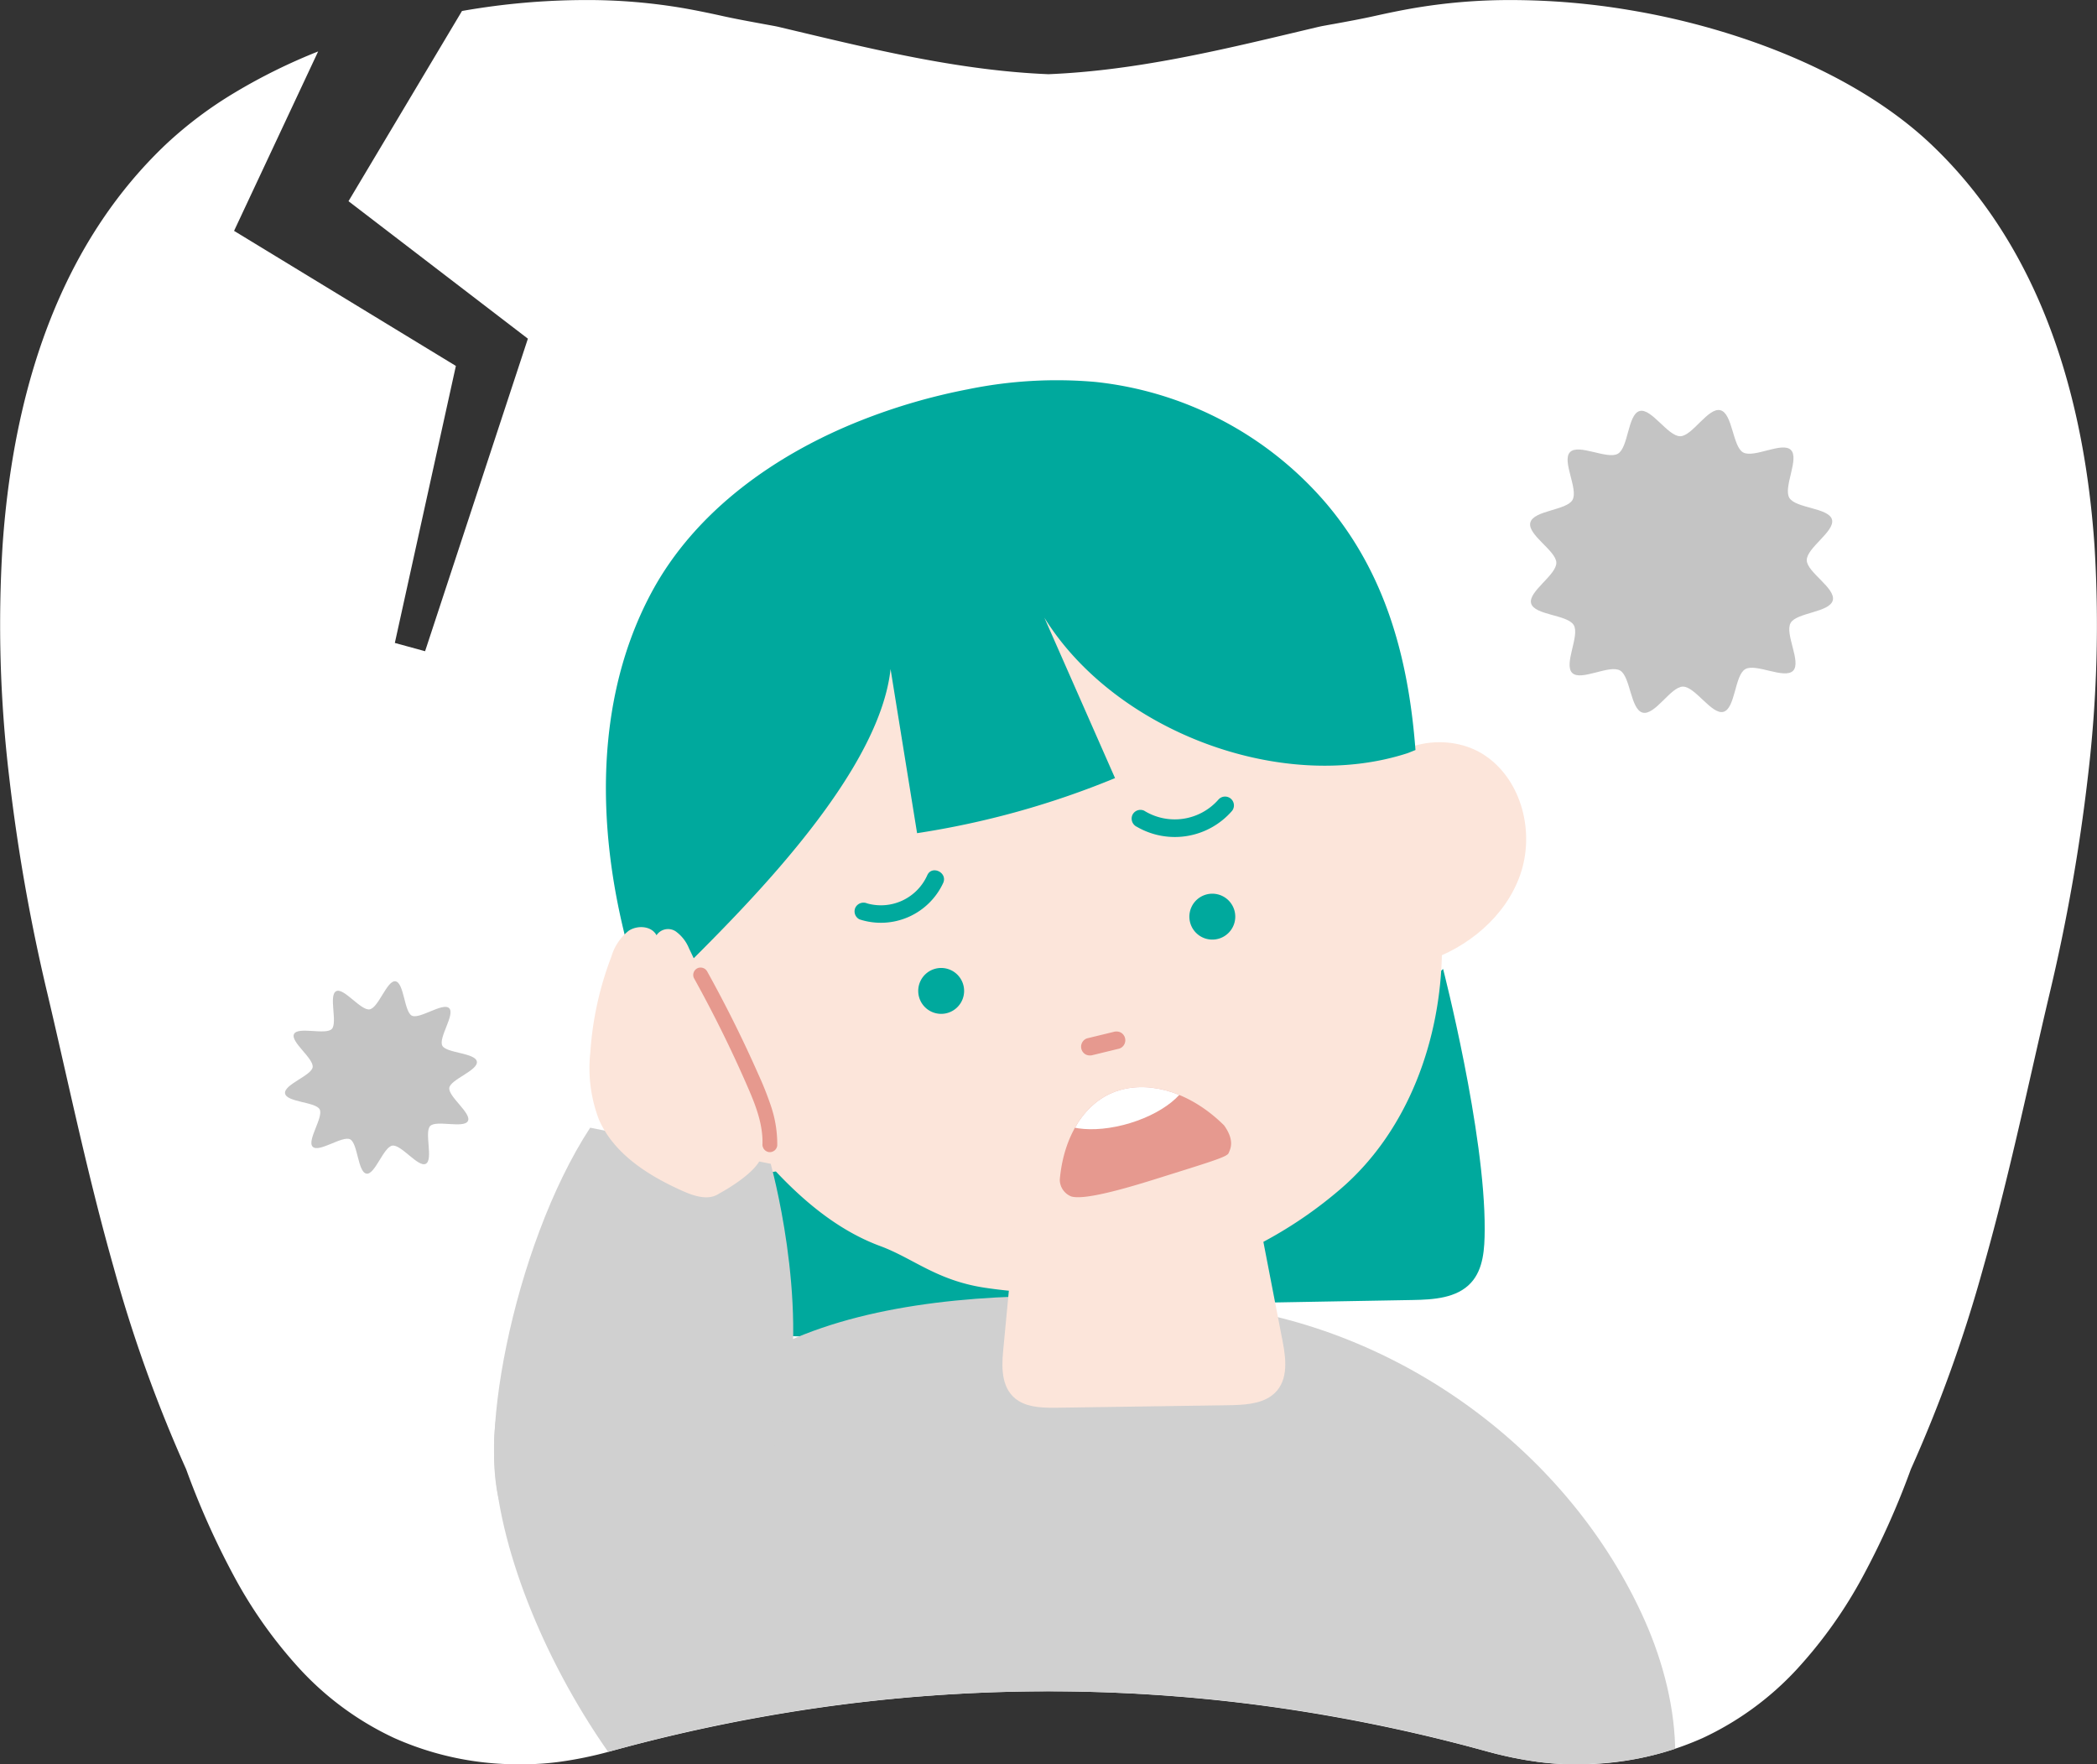
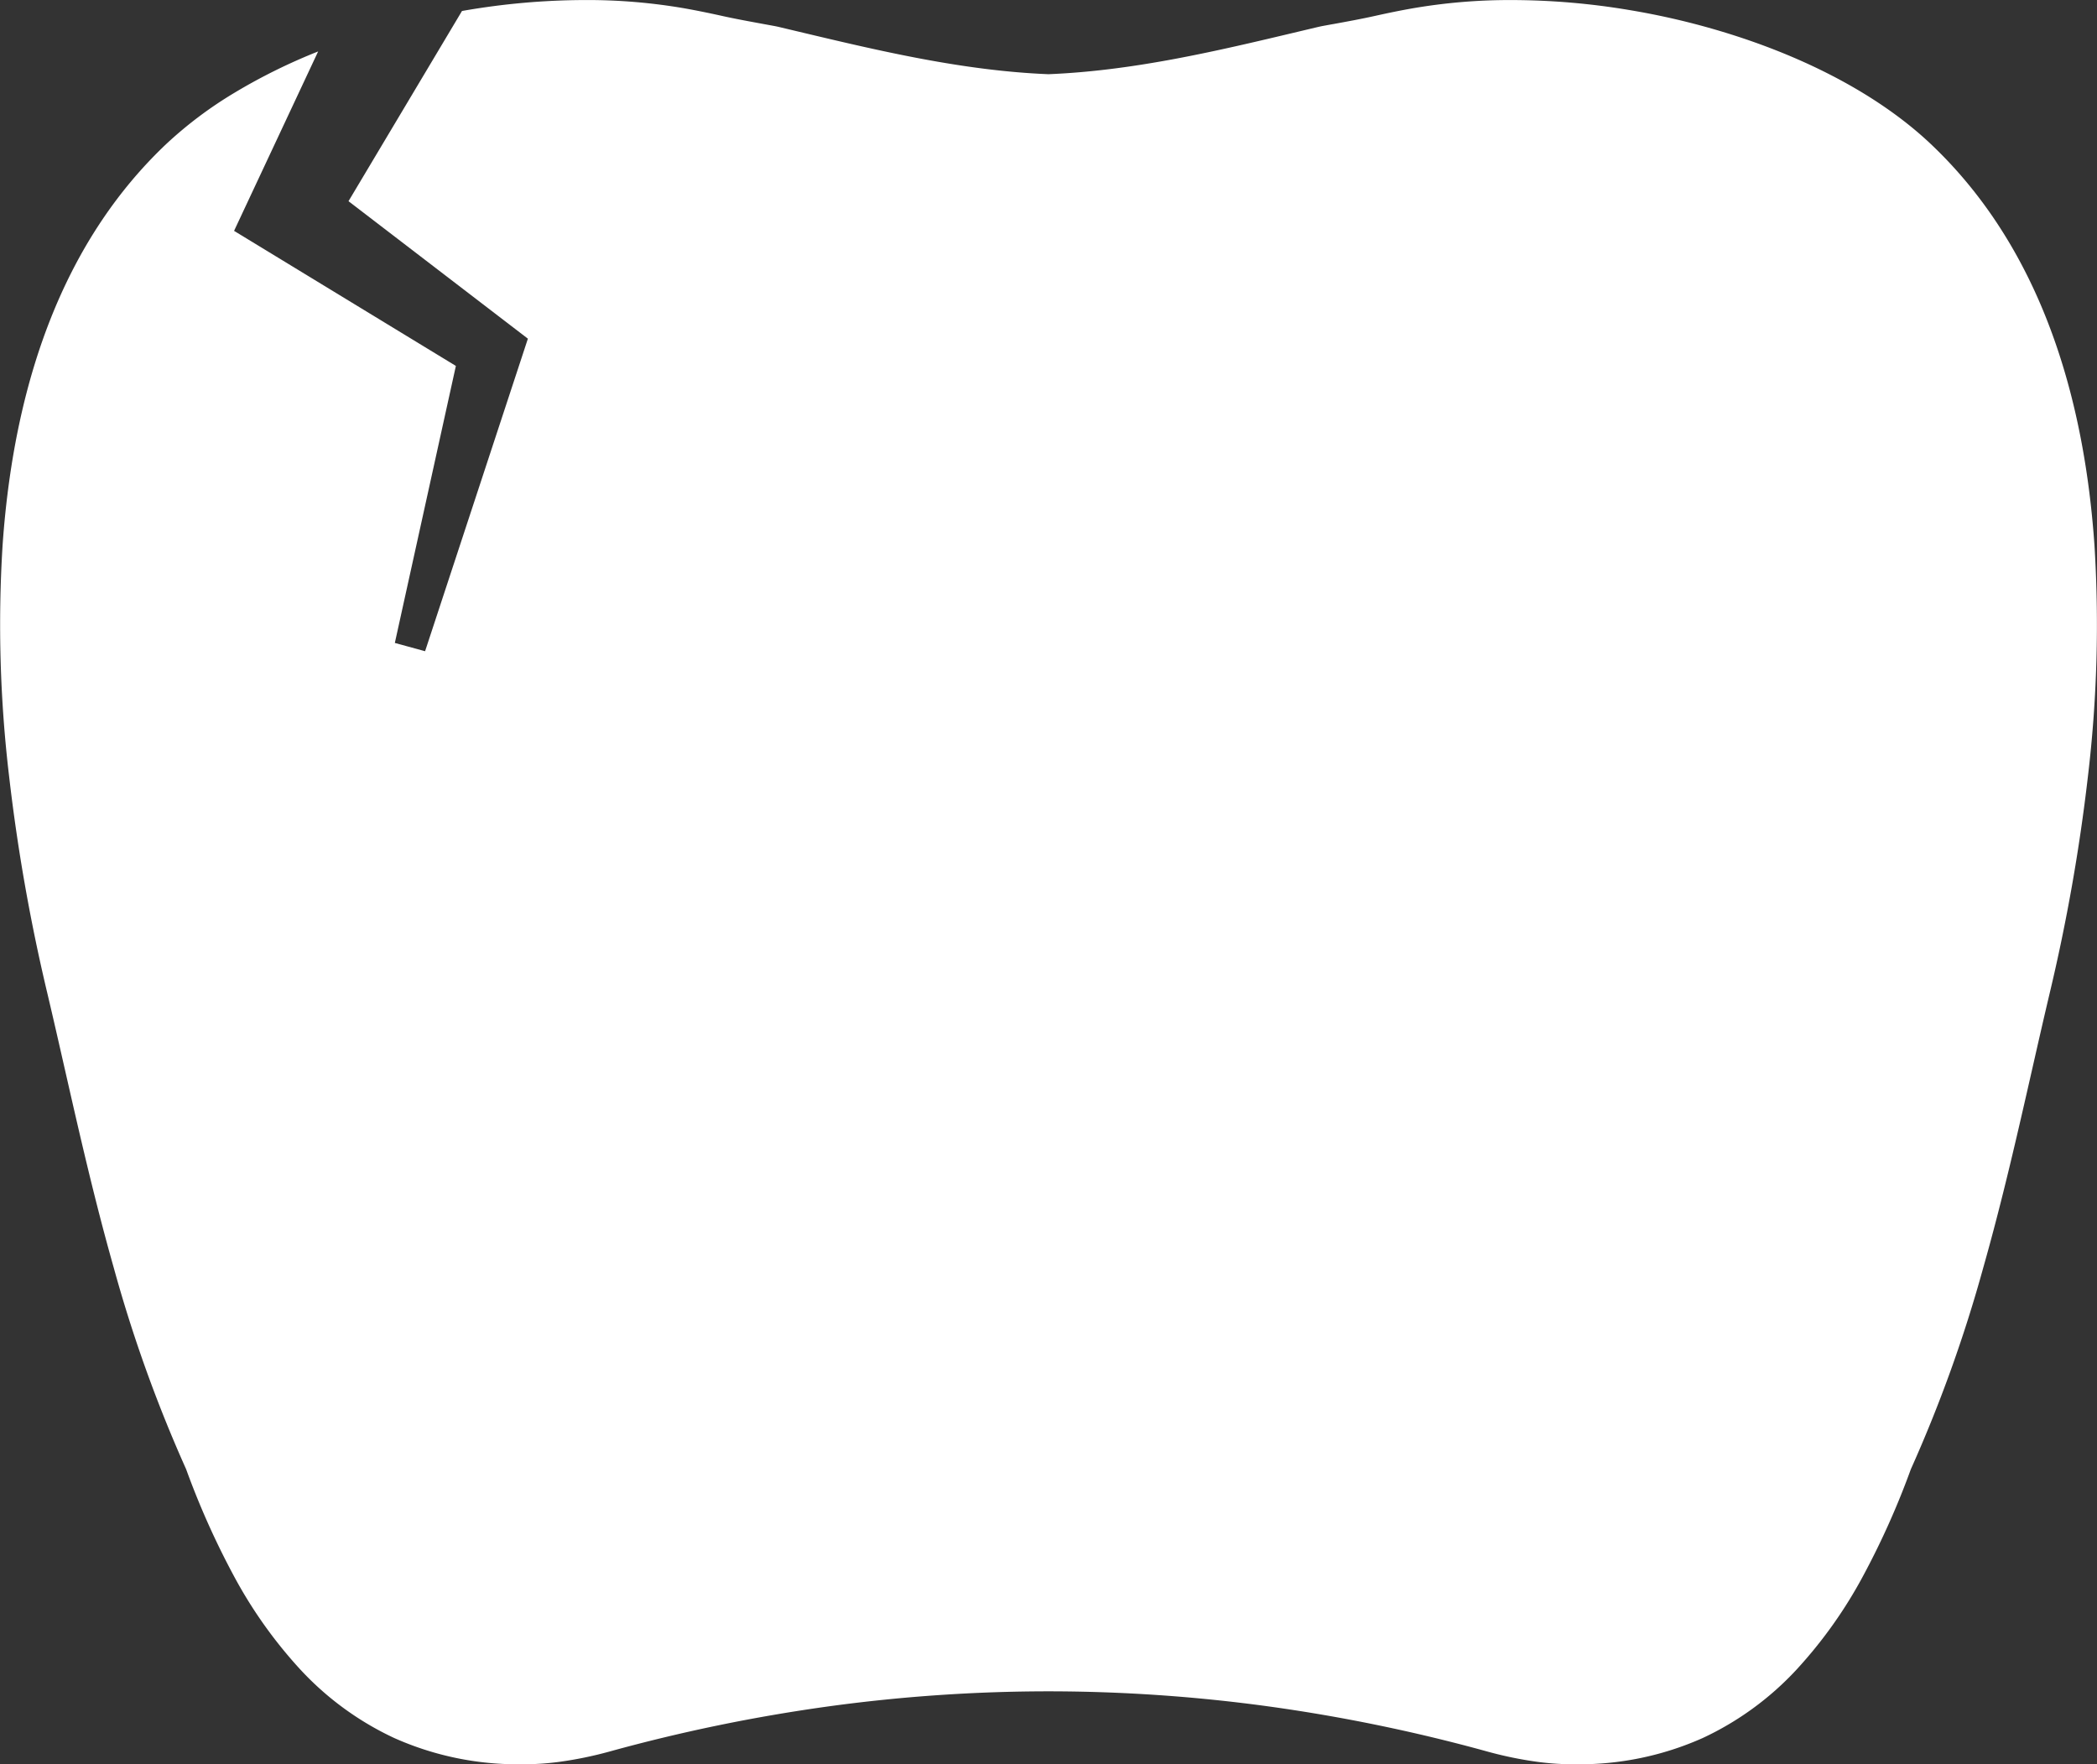
<svg xmlns="http://www.w3.org/2000/svg" width="267.124" height="224.736" viewBox="0 0 267.124 224.736">
  <rect x="0" y="0" width="267.124" height="224.736" fill="#333333" stroke="none" />
  <defs>
    <clipPath id="clip-path">
-       <path id="Path_3475" data-name="Path 3475" d="M245.972,18.363C231.214,4.382,201.955-2.9,179.8,1.078c-1.537.275-3.1.6-4.675.946-2.14.475-4.335.857-6.522,1.259-.255.047-.513.1-.775.164-11.269,2.666-22.477,5.518-34.256,6h-.031c-11.777-.483-22.984-3.334-34.255-6-.258-.062-.513-.114-.765-.161-2.191-.4-4.39-.786-6.533-1.262-1.578-.35-3.138-.67-4.672-.946C65.159-2.9,35.9,4.382,21.151,18.363-6.189,44.27-2,92.556,6.044,126.581c4.522,19.131,8.469,40.445,17.667,60.574,6.724,18.108,18.1,37.818,43.121,37.577h.045a34.936,34.936,0,0,0,4.306-.3A48.791,48.791,0,0,0,77.7,223.09a207.63,207.63,0,0,1,111.7,0,48.672,48.672,0,0,0,6.521,1.341,34.936,34.936,0,0,0,4.306.3h.044c25.03.24,36.406-19.47,43.13-37.577,9.2-20.129,13.149-41.442,17.673-60.574,8.048-34.026,12.241-82.311-15.1-108.218" transform="translate(565.876 552.661)" fill="#fff" />
-     </clipPath>
+       </clipPath>
    <clipPath id="clip-path-2">
      <path id="Path_3446" data-name="Path 3446" d="M120.849,195.643c2.156.83,3.477-.884,2.661-2.988-2.08-5.365-6.072-8.969-10.424-9.514-4.464-.56-8.817,2.458-11.505,7.334a2.313,2.313,0,0,0,.479,2.538c.686.56,3.06.459,6.27.523A57.747,57.747,0,0,1,120.849,195.643Z" transform="translate(-101.383 -183.075)" fill="#e6998f" />
    </clipPath>
    <clipPath id="clip-path-3">
-       <rect id="Rectangle_313" data-name="Rectangle 313" width="3.241" height="25.216" fill="#e6998e" />
-     </clipPath>
+       </clipPath>
    <clipPath id="clip-path-4">
      <rect id="Rectangle_315" data-name="Rectangle 315" width="24.446" height="24.509" fill="#c4c4c4" />
    </clipPath>
    <clipPath id="clip-path-5">
      <rect id="Rectangle_314" data-name="Rectangle 314" width="38.587" height="38.585" fill="#c4c4c4" />
    </clipPath>
  </defs>
  <g id="Group_251" data-name="Group 251" transform="translate(-565.876 -552.66)">
    <path id="Subtraction_2" data-name="Subtraction 2" d="M-5983.275-2176.6l-.454,0-.02,0-.023,0a35.156,35.156,0,0,1-4.306-.3,48.836,48.836,0,0,1-6.522-1.341,215.379,215.379,0,0,0-27.867-5.739,206.905,206.905,0,0,0-27.972-1.913,207,207,0,0,0-27.984,1.914,215.6,215.6,0,0,0-27.879,5.741,49.017,49.017,0,0,1-6.514,1.338,35.17,35.17,0,0,1-4.307.3l-.023,0-.021,0-.453,0a38.608,38.608,0,0,1-16.151-3.34,38.4,38.4,0,0,1-11.943-8.7,58.141,58.141,0,0,1-8.562-12.074,102.244,102.244,0,0,1-6.011-13.465,178.544,178.544,0,0,1-9.217-25.653c-2.437-8.593-4.381-17.144-6.261-25.413l-.008-.034c-.744-3.275-1.448-6.368-2.182-9.474a235.576,235.576,0,0,1-4.876-27.621,163.684,163.684,0,0,1-.838-29.533c1.553-22.263,8.558-39.444,20.822-51.065a51.408,51.408,0,0,1,8.738-6.565,72.829,72.829,0,0,1,10.636-5.25l-10.71,22.855,28.254,17.205-7.775,35.287,3.853,1.055,12.245-37.227.85-2.587-22.85-17.513,14.456-24.228a91.447,91.447,0,0,1,15.7-1.395,72.657,72.657,0,0,1,12.77,1.079c1.418.254,2.946.563,4.672.946s3.486.7,5.2,1.017l.067.012,1.265.232c.269.05.526.1.764.16l2.239.532.237.056c10.257,2.441,20.864,4.966,31.777,5.413h.031c10.917-.448,21.526-2.972,31.784-5.414l2.472-.587c.291-.067.545-.121.776-.163l1.181-.216.018,0c1.757-.32,3.574-.651,5.323-1.04s3.276-.7,4.677-.946a72.666,72.666,0,0,1,12.771-1.079,91.285,91.285,0,0,1,14.93,1.264,94.509,94.509,0,0,1,14.613,3.636c9.8,3.3,18.047,7.956,23.861,13.463,12.265,11.621,19.271,28.8,20.822,51.065a163.655,163.655,0,0,1-.84,29.533,235.5,235.5,0,0,1-4.88,27.621c-.732,3.094-1.433,6.175-2.174,9.438l-.011.048c-1.88,8.27-3.824,16.822-6.265,25.426a178.626,178.626,0,0,1-9.223,25.663,102.2,102.2,0,0,1-6.013,13.464,58.158,58.158,0,0,1-8.565,12.074,38.4,38.4,0,0,1-11.945,8.7A38.614,38.614,0,0,1-5983.275-2176.6Z" transform="translate(6749.876 2954)" fill="#fff" />
    <g id="Mask_Group_3" data-name="Mask Group 3" clip-path="url(#clip-path)">
      <g id="Group_245" data-name="Group 245">
        <g id="Group_244" data-name="Group 244">
          <g id="Group_241" data-name="Group 241">
            <g id="Group_239" data-name="Group 239" transform="translate(2)">
              <g id="Group_230" data-name="Group 230" transform="translate(-3.136)">
                <g id="Group_215" data-name="Group 215" transform="translate(9.733 -14.252)">
                  <path id="Path_3432" data-name="Path 3432" d="M14.586,150.621l-4.2,27.532c-.3,1.935-.554,4.065.5,5.717,1.12,1.763,3.348,2.4,5.382,2.87a280.9,280.9,0,0,0,39.248,6.249c3.336-4.777,1.827-11.619-1.731-16.233s-8.736-7.628-13.505-10.975a97.182,97.182,0,0,1-22.694-22.3c-2.17,2.568-2.992,7.144-2.992,7.144" transform="translate(603.113 554.688) rotate(-9)" fill="#00a99d" />
                  <path id="Path_3433" data-name="Path 3433" d="M177.978,167.65s2.048,21.418.036,33.637c-.387,2.353-.919,4.919-2.786,6.4-2.083,1.656-5.051,1.371-7.687,1l-20.164-2.827c-3.937-.552-8.409-1.445-10.414-4.879-2.132-3.649-.249-8.512,2.887-11.345s7.248-4.268,11-6.218c10.912-5.676,27.131-15.773,27.131-15.773" transform="translate(539.095 552.603) rotate(-9)" fill="#00a99d" />
                  <path id="Path_3434" data-name="Path 3434" d="M1.529,271.883c9.383-21.3,45.17-21.693,69.355-18.947S116.6,271.9,126.013,293.082c4.733,10.648,6.178,24.027-1.67,32.962-6.41,7.3-17.11,9.564-27.04,10.83-17,2.166-34.18,2.187-51.3,1.648-15.222-.479-22.066-4.188-33.208-10.46-21.143-11.9-38.707-49.684-31.865-65.212" transform="translate(640.78 480.251)" fill="#d0d0d0" />
                  <path id="Path_3435" data-name="Path 3435" d="M100.419,19.72c13.4,8.818,18.8,25.86,20.314,41.831,1.063,11.249.629,22.861-3.347,33.437s-11.862,20.041-22.423,24.06c-14.876,5.661-31.773,4.6-46.936-3.62-5.484-2.973-7.328-6.672-10.749-9.57-4.086-3.462-6.925-8.183-9.072-13.089a65.08,65.08,0,0,1,6.556-62.687A45.45,45.45,0,0,1,43.971,20.3C58.8,8.963,80.082,11.157,97.41,18.089Z" transform="translate(598.166 638.914) rotate(-20)" fill="#fce5da" />
                  <path id="Path_3436" data-name="Path 3436" d="M208.063,128.2c4.2-3.766,11.566-2.439,14.831,2.16s2.52,11.345-1.048,15.713-9.442,6.454-15.079,6.263c.017-8.281,1.279-15.855,1.3-24.136" transform="translate(492.504 616.952) rotate(-20)" fill="#fce5da" />
                  <path id="Path_3437" data-name="Path 3437" d="M19.5,120.746c-4.22-3.126-10.833-1.69-13.949,2.538s-2.83,10.411.058,14.8,7.984,7.023,13.194,7.686a2.953,2.953,0,0,0,2.645-.586,3.133,3.133,0,0,0,.429-2.376q-.923-10.408-1.846-20.815Z" transform="translate(589.181 585.458) rotate(-20)" fill="#fce5da" />
                  <path id="Path_3438" data-name="Path 3438" d="M120.54,211.307c-10.139-.573-20.151-.59-30.309-.319l-1.844,19.428c-.218,2.294-.216,5.015,2,6.372,1.41.862,3.3.872,5.042.846l21.508-.313c1.968-.029,4.111-.11,5.6-1.183,2.21-1.586,1.934-4.463,1.469-6.869l-3.474-17.962" transform="translate(596.675 508.596)" fill="#fce5da" />
                  <path id="Path_3439" data-name="Path 3439" d="M88.3,140.558a2.923,2.923,0,1,1-2.923-2.923,2.923,2.923,0,0,1,2.923,2.923" transform="translate(548.867 590.257) rotate(-20)" fill="#00a99d" />
                  <path id="Path_3440" data-name="Path 3440" d="M159.612,146.4a2.923,2.923,0,1,1-2.923-2.923,2.923,2.923,0,0,1,2.923,2.923" transform="translate(514.398 599.698) rotate(-20)" fill="#00a99d" />
                  <path id="Path_3441" data-name="Path 3441" d="M17.332,60.421a.578.578,0,0,1-.862-.509c.225-17.758,5.458-36.677,18.675-48.453C43.925,3.636,56,.34,67.753.027A76.279,76.279,0,0,1,81.835.96,56.191,56.191,0,0,1,97.4,5.628a44.9,44.9,0,0,1,22.388,24.715c3.916,10.7,3.16,21.658-.1,33.295l-1.041.034c-16.946-.574-34.157-15.451-37.617-32.05L82.5,53.911a109.289,109.289,0,0,1-26.094-2.033q1.988-10.4,3.975-20.8c-7.227,14.7-37.518,26.206-43.05,29.346" transform="translate(603.353 643.587) rotate(-20)" fill="#00a99d" />
-                   <path id="Path_3442" data-name="Path 3442" d="M117.9,169.769l3.45.383a1.123,1.123,0,0,0,.8-.33,1.126,1.126,0,0,0,0-1.593,1.3,1.3,0,0,0-.8-.33l-3.45-.383a1.123,1.123,0,0,0-.8.33,1.126,1.126,0,0,0,0,1.593,1.3,1.3,0,0,0,.8.33" transform="translate(527.654 582.096) rotate(-20)" fill="#e6998f" />
                  <path id="Path_3444" data-name="Path 3444" d="M149.028,119.3a9.646,9.646,0,0,0,12.118,2.256,1.127,1.127,0,0,0-1.137-1.944,7.405,7.405,0,0,1-9.388-1.9,1.132,1.132,0,0,0-1.593,0,1.155,1.155,0,0,0,0,1.593" transform="translate(521.229 611.083) rotate(-20)" fill="#00a99d" />
                  <path id="Path_3445" data-name="Path 3445" d="M74.694,116.609a8.748,8.748,0,0,0,11.6-.737c.991-1.057-.6-2.653-1.593-1.593a6.467,6.467,0,0,1-8.415.737,1.162,1.162,0,0,0-1.593,0,1.134,1.134,0,0,0,0,1.593" transform="translate(556.713 600.001) rotate(-20)" fill="#00a99d" />
                  <g id="Group_216" data-name="Group 216" transform="matrix(0.914, -0.407, 0.407, 0.914, -229.157, 346.91)">
                    <path id="Path_3443" data-name="Path 3443" d="M122.6,196.115c.382-.365,1.394-1.078.909-3.459-2.08-5.365-6.072-8.969-10.424-9.514-4.464-.56-8.817,2.458-11.505,7.334a2.313,2.313,0,0,0,.479,2.538c.686.56,2.653,1.405,10.393,2.3S122.218,196.48,122.6,196.115Z" transform="translate(589.182 522.248)" fill="#e6998f" />
                    <g id="Mask_Group_1" data-name="Mask Group 1" transform="translate(690.565 705.323)" clip-path="url(#clip-path-2)">
-                       <path id="Path_3447" data-name="Path 3447" d="M9.15.161C14.2.25,18.329,2.287,18.365,4.712s-4.03,4.318-9.083,4.23S.1,6.815.066,4.39,4.1.072,9.15.161Z" transform="matrix(0.995, 0.105, -0.105, 0.995, 3.03, -5.424)" fill="#fff" />
-                     </g>
+                       </g>
                  </g>
                </g>
                <g id="Group_221" data-name="Group 221" transform="translate(12.49)">
                  <path id="Path_3448" data-name="Path 3448" d="M28.617,77.234l19.6,12.879s-1.983,17.827-9.8,29.453-18.511,14.039-23,14.039S1.179,127.463.059,119.127,13.8,87.547,28.617,77.234" transform="translate(574.235 635.42) rotate(-22)" fill="#d0d0d0" />
                  <path id="Path_3449" data-name="Path 3449" d="M118.719,35.4c-1.568.378-3.042-.829-4.163-1.988-3.335-3.449-6.386-7.654-6.528-12.449a18.283,18.283,0,0,1,2.175-8.347,41.75,41.75,0,0,1,7.062-10.326A6.571,6.571,0,0,1,120.552.052c1.322-.266,2.935.517,3.07,1.858a1.767,1.767,0,0,1,2.448.451,4.942,4.942,0,0,1,.764,2.651,179.507,179.507,0,0,1,.131,21.267c-.076,2.272-.186,4.663-1.384,6.6s-6.862,2.525-6.862,2.525" transform="translate(522.814 716.334) rotate(-22)" fill="#fce5da" />
                </g>
                <g id="Group_220" data-name="Group 220" transform="matrix(0.914, -0.407, 0.407, 0.914, 654.347, 676.669)">
                  <g id="Group_219" data-name="Group 219" transform="translate(0 0)" clip-path="url(#clip-path-3)">
-                     <path id="Path_3450" data-name="Path 3450" d="M2.621.946q.424,4.822.559,9.664.067,2.42.06,4.84a40.585,40.585,0,0,1-.181,4.42,15.09,15.09,0,0,1-1.31,4.885.954.954,0,0,1-1.294.339A.967.967,0,0,1,.115,23.8c1.2-2.514,1.221-5.4,1.233-8.13q.02-4.694-.237-9.384Q.965,3.613.73.946A.953.953,0,0,1,1.675,0a.966.966,0,0,1,.946.946" transform="translate(0 0)" fill="#e6998e" />
-                   </g>
+                     </g>
                </g>
              </g>
            </g>
          </g>
        </g>
      </g>
      <g id="Group_249" data-name="Group 249" transform="translate(602.182 677.661)">
        <g id="Group_224" data-name="Group 224" clip-path="url(#clip-path-4)">
          <path id="Path_3452" data-name="Path 3452" d="M24.439,10.222c.188,1.128-3.35,2.271-3.51,3.343-.168,1.11,2.865,3.244,2.371,4.229s-4.028-.155-4.805.636.433,4.3-.563,4.818c-.962.5-3.138-2.5-4.266-2.314s-2.214,3.73-3.283,3.569c-1.112-.167-1.108-3.882-2.092-4.376s-3.963,1.733-4.757.954,1.4-3.773.879-4.769c-.5-.962-4.218-.9-4.405-2.026s3.352-2.269,3.513-3.341C3.687,9.832.653,7.7,1.147,6.716s4.028.155,4.807-.637-.436-4.3.563-4.82c.96-.5,3.135,2.5,4.262,2.314S12.994-.156,14.066,0c1.11.168,1.108,3.886,2.092,4.378s3.963-1.733,4.752-.953S19.518,7.2,20.036,8.2c.5.962,4.216.9,4.4,2.025" transform="translate(0 0.001)" fill="#c4c4c4" />
        </g>
      </g>
      <g id="Group_250" data-name="Group 250" transform="translate(760.786 604.886)">
        <g id="Group_222" data-name="Group 222" clip-path="url(#clip-path-5)">
          <path id="Path_3451" data-name="Path 3451" d="M38.557,24.244c-.4,1.554-4.619,1.549-5.37,2.885-.777,1.38,1.4,4.982.315,6.087-1.1,1.12-4.752-.99-6.1-.2s-1.255,5.009-2.767,5.432c-1.491.418-3.6-3.226-5.181-3.21-1.532.014-3.562,3.712-5.116,3.313s-1.55-4.618-2.884-5.369c-1.381-.778-4.983,1.4-6.088.314-1.121-1.1.99-4.751.194-6.094S.556,26.151.132,24.639c-.418-1.492,3.226-3.6,3.211-5.181C3.328,17.925-.37,15.9.03,14.341s4.618-1.549,5.37-2.883c.777-1.382-1.4-4.984-.314-6.089,1.1-1.12,4.751.99,6.1.2S12.434.556,13.947.133c1.491-.418,3.6,3.226,5.181,3.21C20.659,3.328,22.69-.37,24.244.03S25.793,4.648,27.128,5.4c1.38.778,4.982-1.4,6.087-.314,1.121,1.1-.989,4.752-.195,6.1s5.01,1.254,5.434,2.766c.417,1.491-3.226,3.6-3.212,5.183.015,1.531,3.714,3.561,3.314,5.115" transform="translate(0 0)" fill="#c4c4c4" />
        </g>
      </g>
    </g>
  </g>
</svg>